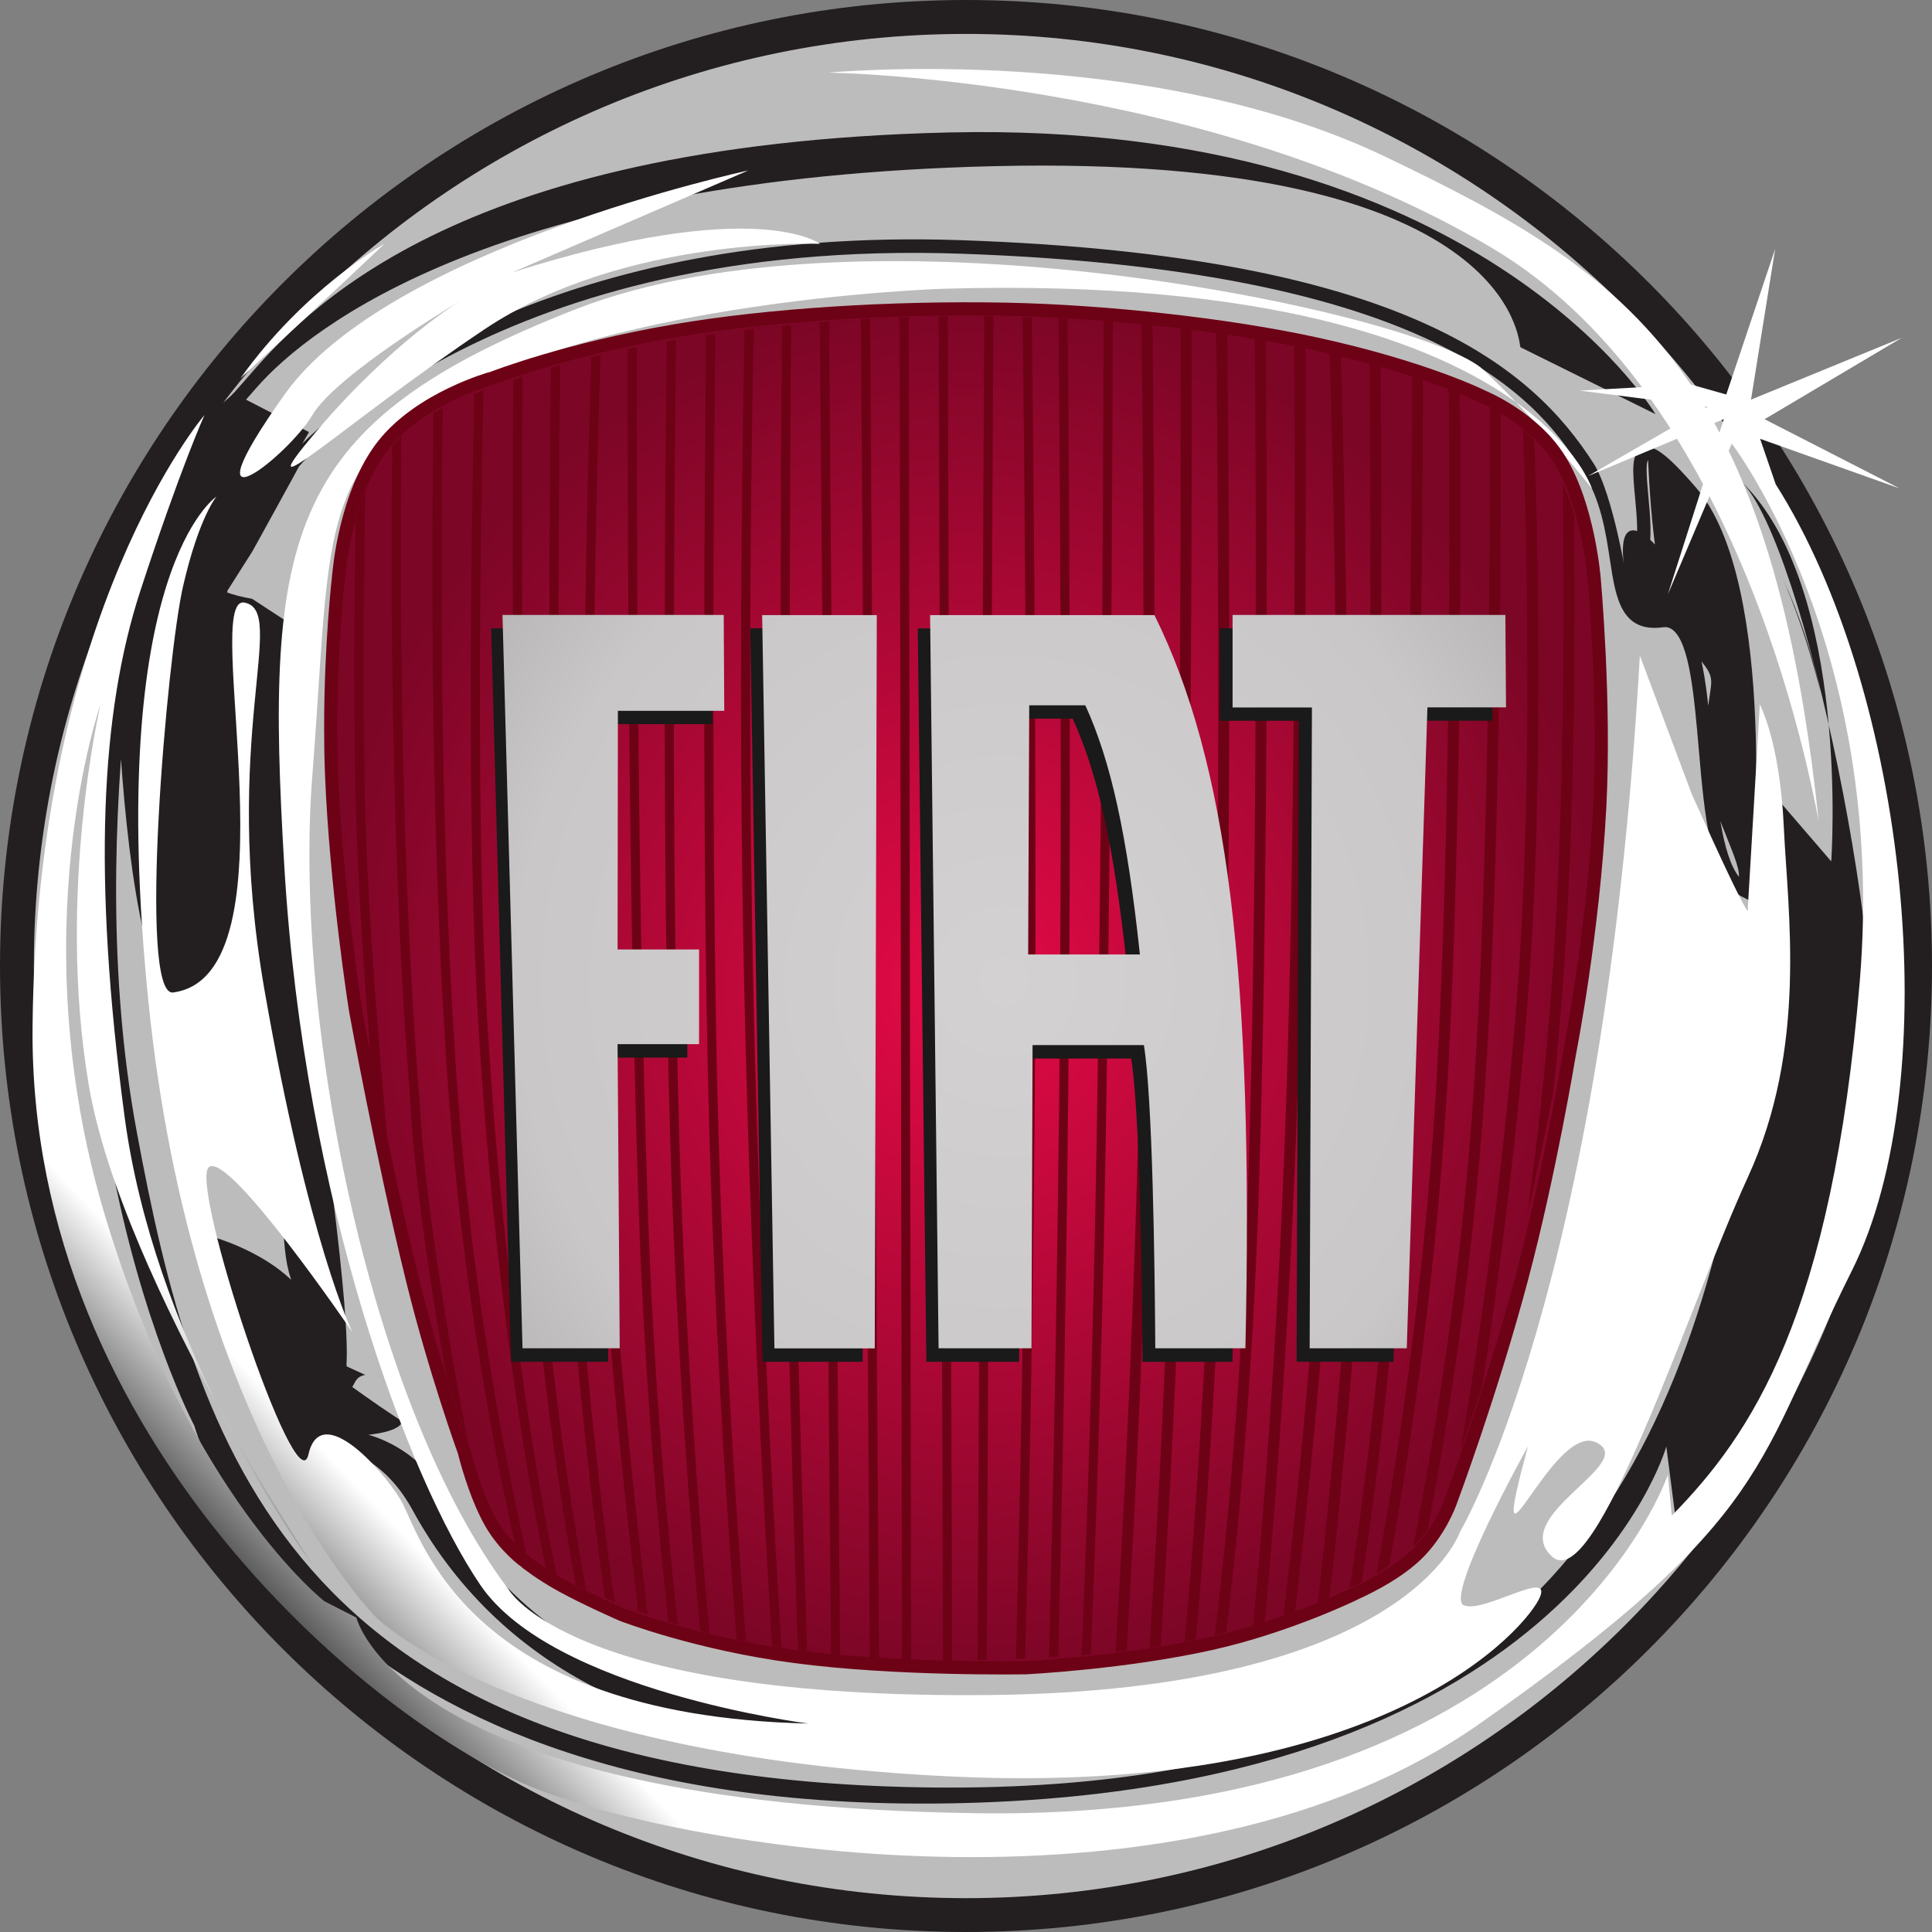
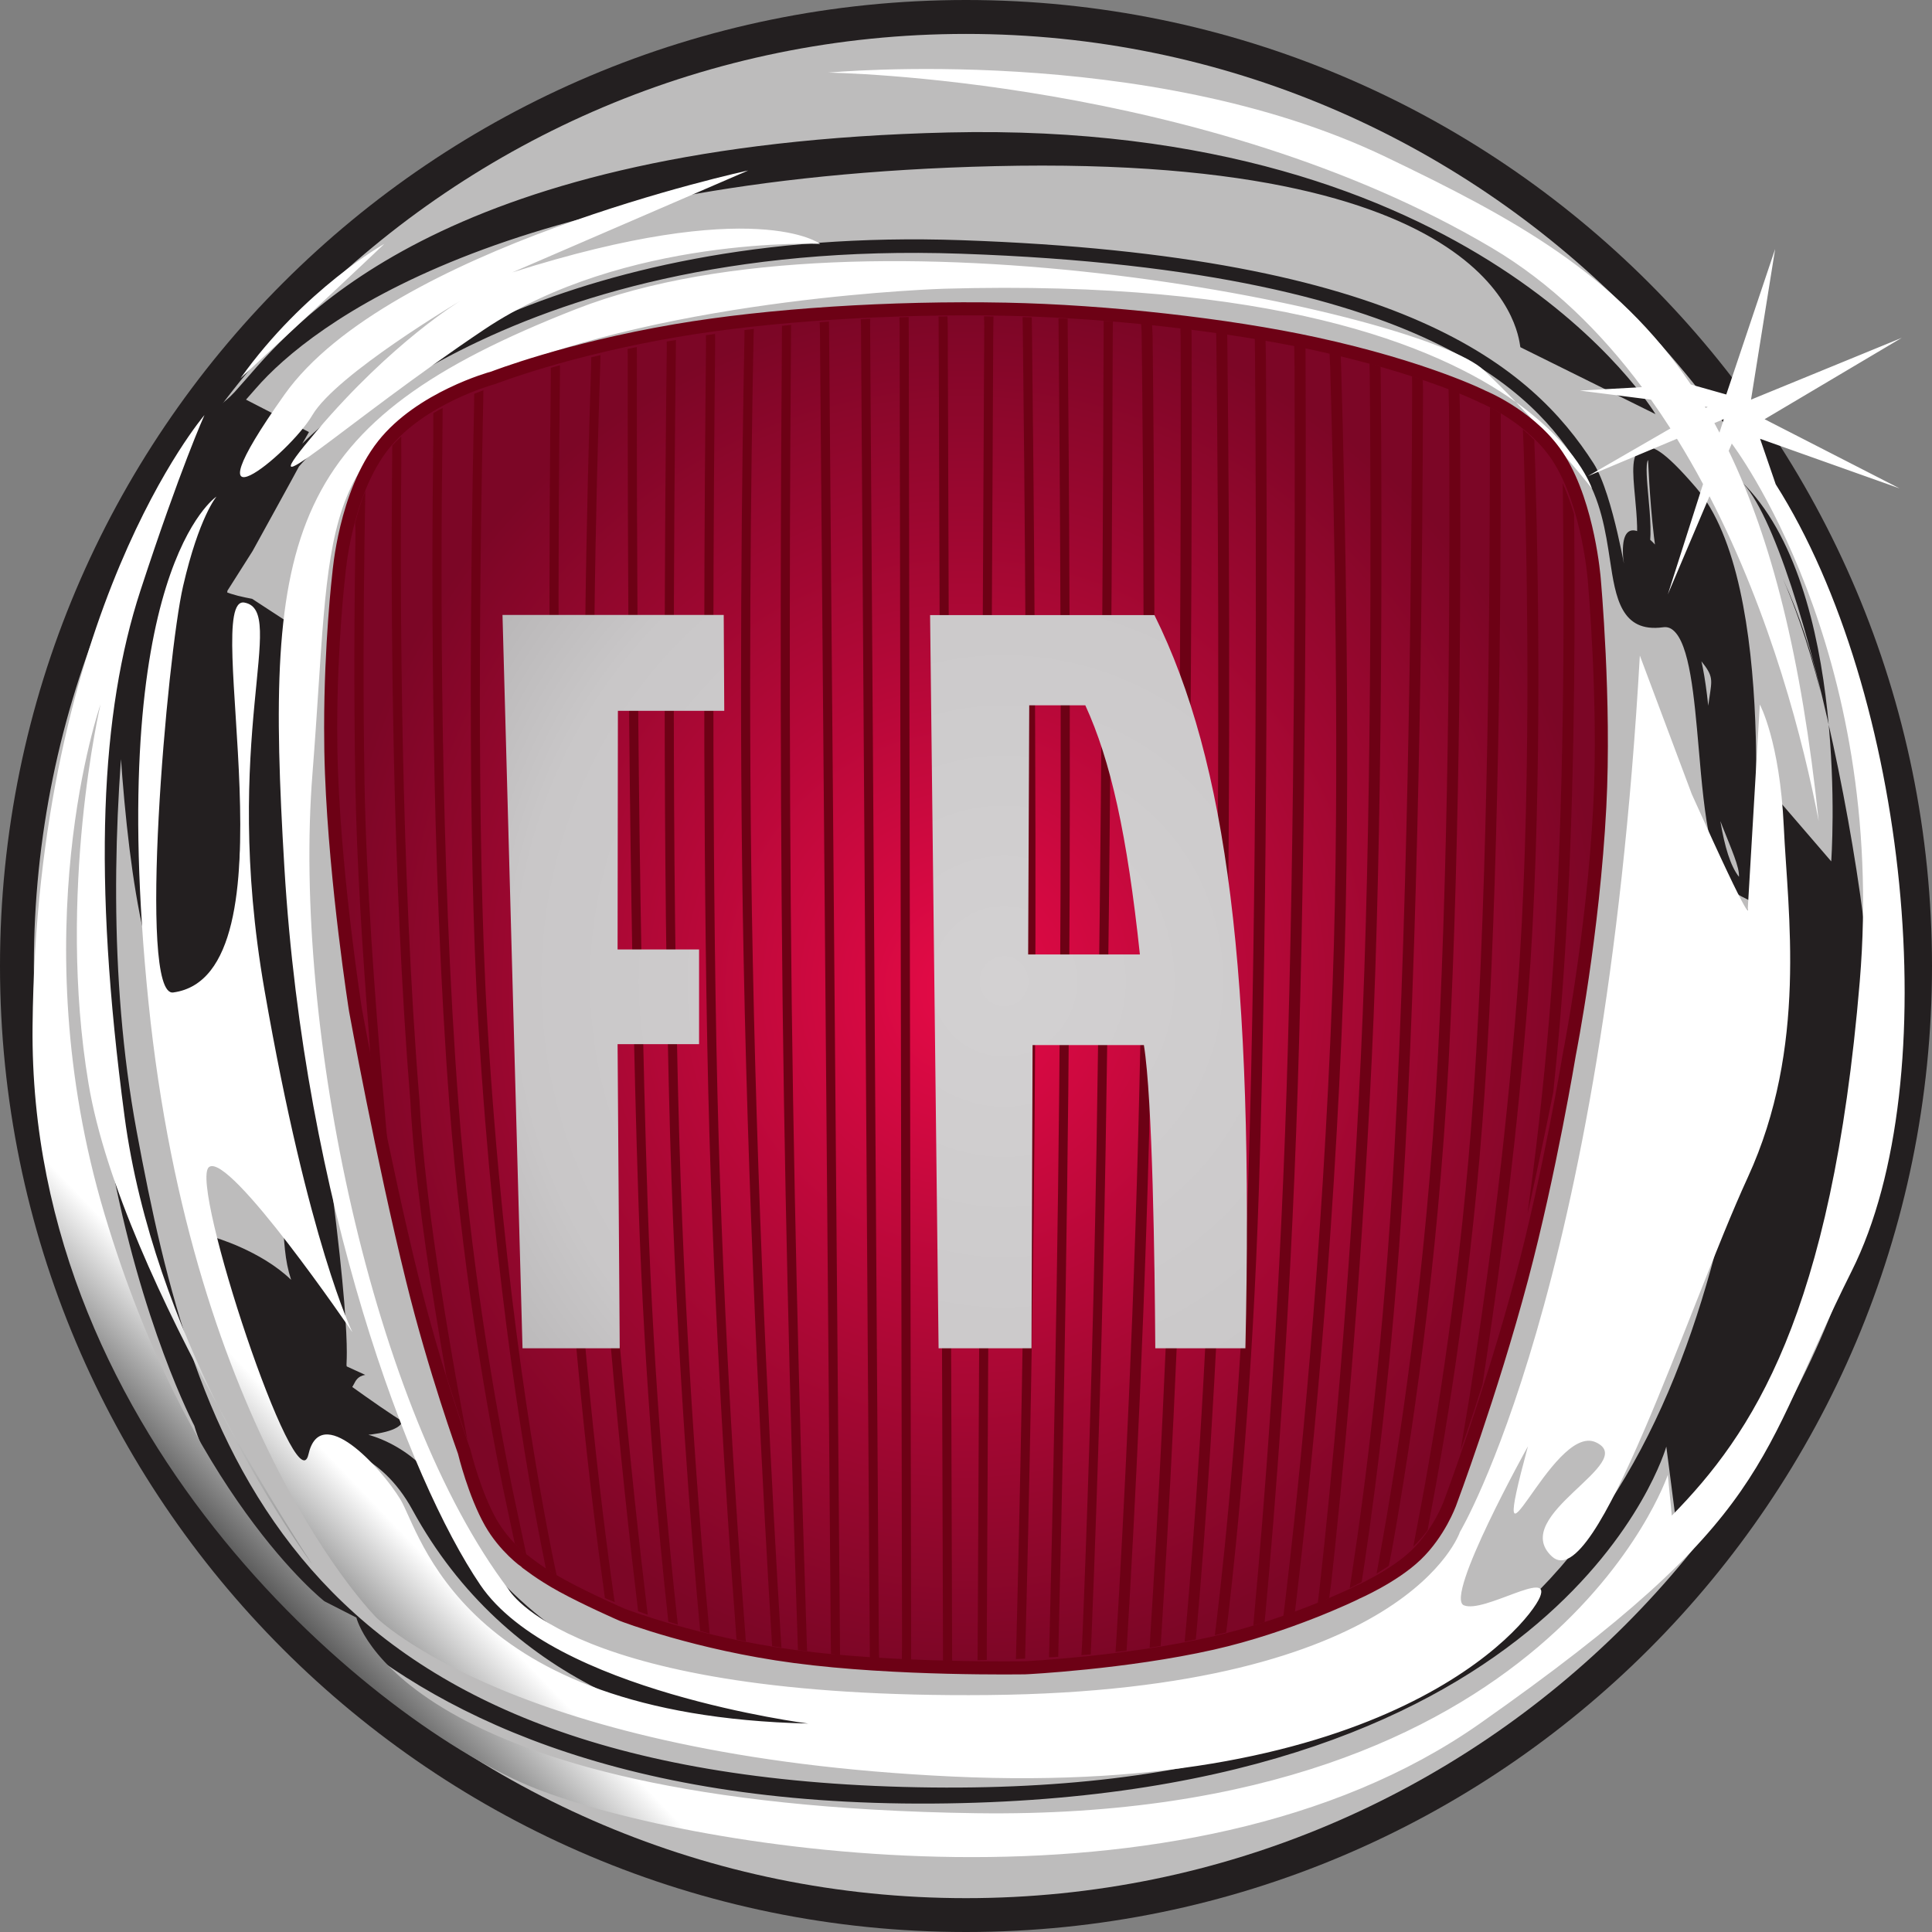
<svg xmlns="http://www.w3.org/2000/svg" xmlns:xlink="http://www.w3.org/1999/xlink" version="1.1" id="Laag_1" x="0px" y="0px" viewBox="0 0 2500 2500" style="enable-background:new 0 0 2500 2500;" xml:space="preserve">
  <rect x="0" y="0" width="2500" height="2500" fill="#808080" stroke="none" />
  <style type="text/css">
	.st0{fill:#231F20;}
	.st1{fill:#BDBCBC;}
	.st2{clip-path:url(#SVGID_2_);}
	.st3{fill:url(#SVGID_3_);}
	.st4{fill:url(#SVGID_4_);stroke:#6D0115;stroke-width:16.949;stroke-miterlimit:33.898;}
	.st5{fill:#6D0115;}
	.st6{fill:#1A1A1A;}
	.st7{fill:url(#SVGID_5_);}
	.st8{fill:url(#SVGID_6_);}
	.st9{fill:url(#SVGID_7_);}
	.st10{fill:url(#SVGID_8_);}
</style>
  <path class="st0" d="M2500,1250c0,690.4-559.7,1250-1250,1250C559.6,2500,0,1940.4,0,1250C0,559.7,559.6,0,1250,0  C1940.3,0,2500,559.7,2500,1250" />
  <path class="st1" d="M2456.1,1250c0,666.2-540,1206.2-1206.1,1206.2c-666.1,0-1206.2-540-1206.2-1206.2  C43.8,583.9,583.9,43.9,1250,43.9C1916.1,43.9,2456.1,583.9,2456.1,1250" />
  <path class="st0" d="M279.9,642.5c0,1-133.8,21.4-133.7,22c0.7,3.3-6.9,688.4,115.3,653.9c80.5-37.9,37.2-484.3,37.2-424.2  c0,83.7,8.1,220.9,40.2,436.5c36.2,242.8,20.9,273.1,37.8,325.4c-39.3-38.1-100.3-55.3-100.3-55.3l86.6,292.7l63.8-0.7  c0,0,0.9-19.7,1.8-20.6c1.7,0,63,4.5,105.1,81.6c243.6,445.8,884.9,274.4,717,284.1l264.3-31.8c-774,132.4-919.2-224.4-958.1-295.7  c-24.4-35.7-94.5-73.2-138.5-51.8c0,0,107.6,4.3,102.8-24.2c33.6,32.6-83.6-52.8-83.6-52.8l5.9,18.5c18.2,1.8,10-17.8,29.1-21  l-23.8-10.9c-3-3.7,13.2-23.1-44.8-412.5c-31.9-214-25.4-380.5-25.4-463.4c0-80.3-5.2-86-5.1-86.6l-47.2-30.8l-9-1.8  c-13-2.6-25.9-6.8-31.5-9.9c2.9-4.3,4.6-10.1,4.6-19.5c0-9.2-1-21.1-2.3-36.6c-1.7-20.7-0.9-94.7-3.7-69.9  c-150.3,1304.2,57.7-146,32.2-118.1l14.6-16.6c70.8-81.7,318.1-272.5,956.1-287.5c674.8-15.8,677.8,230.7,680.1,234.3l174.8,86.6  c-2.3-3.7-229.3-380.5-914.6-364.5c-645.7,15.1-837.4,236.3-909.6,319.6l-14.3,16.2c-29.7,32.4-63.7,32.7-63.7,80.3  c0,25.5-28.5,59.4-26.8,80.4C296.6,814.2,267.8,741.8,279.9,642.5L279.9,642.5z M2125.1,579.8c-14.7,6.3-12.5,30.2-9.4,63.2  c2.3,24.6,4.9,52.5,0,72l16.8,4.2c5.6-22.4,2.8-51.8,0.4-77.9c-1.5-16.5-3.9-41.6-0.3-46c0.4,0.6,5.3,186.4,43.6,230.7  c60.9,70.5,30.5,29.9,30.5,152.8c0,60.6,45.3,131.1,43.5,155.8c-22.6-28.6-29-102.1-34.7-168c-6.7-76.8-12.5-143-39.8-165  c33.6-29.5-83.3-184.1-75.3-79.4c5.5,36.6-12.4-82.2-38.4-122.7c-79.6-123.9-244.6-268.8-817.9-288.7  c-525.6-18.2-786,197.5-853,263.3l8.7-15l-85.4-44l-24.2,255.7l36.6-57.7c0,0,59-107,60.1-109.5c9.2-10.9,258.2-296.1,856.6-275.3  c637.8,22.1,754.2,203.3,804,280.7c23.9,37.3,30.2,79,35.8,115.8c7.3,48.4,14.3,94.2,68.6,86.9c5-0.7,9.1,0.5,12.9,3.6  c21.6,17.4,27.5,86.3,33.3,152.9c7.6,88.2,14.9,171.4,55.4,191.8l11.3,5.7l1.2-12.7c1.5-16.2,36.4-397.3-71.5-522.2  C2152.2,581.6,2136.6,574.8,2125.1,579.8L2125.1,579.8z M2355.8,895.6c-10.9-50.7-27.3-100-48.9-147.1  C2319.2,776.7,2338.8,827.1,2355.8,895.6z M2306.9,748.5c-2.4-5.7-5-11.4-7.6-17C2302.1,737.2,2304.4,742.8,2306.9,748.5z   M2252.6,622.3c142.6,137.5,117,492.3,117,492.3l-69.4-80.6v343.7l-48,96.7c-85.4,456.6-288.1,859.4-1083.1,837.9  c-794.9-21.5-917.6-445.8-992.3-848.6c-74.7-402.8,32-843.3,32-843.3C-26,1318.7,251.5,1845,251.5,1845s133.4,494.1,955,488.8  c821.6-5.4,949.7-461.9,949.7-461.9l14.9,115.2c0,0,190.8-174.6,249.5-539.8C2450.3,1262.4,2335.4,702.2,2252.6,622.3L2252.6,622.3z   M2299.3,731.5c-2.8-5.8-4.4-9-4.4-9C2296.4,725.5,2297.8,728.5,2299.3,731.5" />
  <g transform="matrix(.495 0 0 -.495 -261.408 458.006)">
    <g>
      <defs>
        <path id="SVGID_1_" d="M5282.3-1221.3c0.9-8.6,1.9-16.7,2.8-25.3C5312.8-1522.5,5325.5-1448.6,5282.3-1221.3z M1156.6-63.8     c0,0,219.5,202.5,376.3,351.6C1532.9,287.8,1323.8,170.6,1156.6-63.8z M1098.1-2750.7c124.3-250.7,246.6-413.9,246.6-413.9     S1228.2-2988.8,1098.1-2750.7z M5170.1-340.8l-40.9,119l364.8-129.7l-353,180.9l358.5,212.7l-394-161.5l63.1,393.9L5040.8-106     l-92.7,26.2c-194.4,289-461.5,433.7-797.6,594.9c-624.7,299.8-1457.4,220.3-1457.4,220.3s983-12.5,1735-458.2     c155.3-92.1,284.8-219.7,392.3-364L4658-95.8l186-23.7c17.5-24.7,34.5-49.8,50.8-75.3l-215.9-124.7l233,97.8     c23.9-38.8,46.7-78.3,68.2-118.4L4888-628.6l108.9,256.7c161.4-312.1,246.4-643.6,285.5-849.4c-45.2,430.6-124,737.6-235.3,967.9     l8.1,19.1c0,0,407.6-532.8,334.5-1406.6c-73.2-873.8-282.2-1182.8-491.3-1395.9l-10.4,106.6c0,0-303.1-905.8-1808.2-884.5     c-1505.1,21.3-1620.1,511.4-1620.1,511.4l-83.6,42.7c0,0-355.3,277-574.8,1012.3c-219.5,735.3-10.5,1332-10.5,1332     s-115-490.2-31.3-991c43.3-259.5,198.8-587.5,338.7-843.5c-102.7,207-206.8,473.8-244.6,758.2     c-83.7,628.7-62.7,1054.9,41.8,1374.6c104.5,319.7,167.2,458.2,167.2,458.2s-439-511.5-449.4-1598.4     C602.6-2845,1522.4-3590.9,1930-3750.8c407.6-159.8,1693.2-372.9,2466.7,170.5c773.5,543.5,721.2,682,972,1182.9     C5619.6-1896.6,5515.1-884.3,5170.1-340.8L5170.1-340.8z M4987.1-141.5c-0.8,1.4-1.6,2.8-2.5,4.1l7.8-1L4987.1-141.5z      M5023-205.7c-4.4,8.3-8.8,16.8-13.3,25l24.6,10.3L5023-205.7L5023-205.7z M1344.8-159.7c62.7,106.6,386.7,298.4,386.7,298.4     s-177.7-106.6-376.3-341c-198.6-234.4,73.2,21.3,439,266.4c365.8,245.1,877.9,223.7,877.9,223.7s-167.2,127.9-804.8-74.6     L2484,479.6c0,0-940.7-202.5-1212.4-586.1C999.8-490,1282-266.3,1344.8-159.7L1344.8-159.7z M4491-126     c115.3-119.8,198.4-225.5,198.4-225.5S4655.4-243.8,4491-126z M916.2-1694.2c115-1129.5,595.8-1609.1,595.8-1609.1     s365.8-362.3,1505.1-415.5c1139.2-53.3,1505.1,394.3,1536.5,468.8c31.3,74.6-146.4-42.6-198.6-21.3     c-52.2,21.3,167.3,415.6,167.3,415.6c-115-426.2,62.7,63.9,177.6,10.6c115-53.2-229.9-191.8-114.9-298.4     c114.9-106.6,355.3,650,512.1,991c156.8,341,104.5,692.6,94.1,916.4c-10.4,223.8-62.7,319.7-62.7,319.7l-31.4-532.8     c0,0,20.9-74.5-146.4,298.4l-135.8,362.3c-94.1-1662.4-470.4-2291.1-470.4-2291.1s-135.8-415.5-1233.3-426.2     c-1097.4-10.6-1254.2,277.1-1254.2,277.1c-355.3,468.8-564.4,1470.5-512.1,2131.1c52.2,660.7,0,841.9,470.3,1044.3     c470.3,202.4,1181.1,223.8,1181.1,223.8C3849.8,194.7,4279,26,4491-126c-27.3,28.4-55.3,56.3-83.9,83.5     c-156.8,149.2-1609.6,458.2-2372.6,159.9c-763-298.4-815.2-586.1-763-1459.9c52.3-873.8,324-1598.4,512.2-1875.5     c188.1-277.1,857.1-362.3,857.1-362.3c-909.3,21.3-1013.8,500.8-1066.1,586.1c-52.3,85.2-209.1,255.8-240.4,117.2     c-31.3-138.5-312.4,708.6-260.1,751.2c52.2,42.6,375.1-431.6,375.1-431.6s-115,234.5-229.9,895.1     c-115,660.7,62.7,991-52.3,1012.3c-115,21.3,143-974.9-186.3-1019.2c-93.8-12.6-16,881.1,25.9,1062.2     c41.8,181.2,87.3,234.1,87.3,234.1S801.2-564.7,916.2-1694.2" />
      </defs>
      <clipPath id="SVGID_2_">
        <use xlink:href="#SVGID_1_" style="overflow:visible;" />
      </clipPath>
      <g class="st2">
        <linearGradient id="SVGID_3_" gradientUnits="userSpaceOnUse" x1="-3239.431" y1="-1855.637" x2="-2672.443" y2="-1313.638" gradientTransform="matrix(2.075 0 0 2.075 7374.445 -27.477)">
          <stop offset="0" style="stop-color:#8C8C8C" />
          <stop offset="0.5" style="stop-color:#464646" />
          <stop offset="0.75" style="stop-color:#FFFFFF" />
          <stop offset="1" style="stop-color:#FFFFFF" />
        </linearGradient>
        <path class="st3" d="M5282.3-1221.3C5284.3-1224.1,5282.3-1221.3,5282.3-1221.3z M1156.6-63.8c0,0,219.5,202.5,376.3,351.6     C1532.9,287.8,1323.8,170.6,1156.6-63.8z M1098.1-2750.7c124.3-250.7,246.6-413.9,246.6-413.9S1228.2-2988.8,1098.1-2750.7z      M5170.1-340.8l-40.9,119l364.8-129.7l-353,180.9l358.5,212.7l-394-161.5l63.1,393.9L5040.8-106l-92.7,26.2     c-194.4,289-461.5,433.7-797.6,594.9c-624.7,299.8-1457.4,220.3-1457.4,220.3s983-12.5,1735-458.2     c155.3-92.1,284.8-219.7,392.3-364L4658-95.8l186-23.7c17.5-24.7,34.5-49.8,50.8-75.3l-215.9-124.7l233,97.8     c23.9-38.8,46.7-78.3,68.2-118.4L4888-628.6l108.9,256.7c161.4-312.1,246.4-643.6,285.5-849.4c-45.2,430.6-124,737.6-235.3,967.9     l8.1,19.1c0,0,407.6-532.8,334.5-1406.6c-73.2-873.8-282.2-1182.8-491.3-1395.9l-10.4,106.6c0,0-303.1-905.8-1808.2-884.5     c-1505.1,21.3-1620.1,511.4-1620.1,511.4l-83.6,42.7c0,0-355.3,277-574.8,1012.3c-219.5,735.3-10.5,1332-10.5,1332     s-115-490.2-31.3-991c43.3-259.5,198.8-587.5,338.7-843.5c-102.7,207-206.8,473.8-244.6,758.2     c-83.7,628.7-62.7,1054.9,41.8,1374.6c104.5,319.7,167.2,458.2,167.2,458.2s-439-511.5-449.4-1598.4     C602.6-2845,1522.4-3590.9,1930-3750.8c407.6-159.8,1693.2-372.9,2466.7,170.5c773.5,543.5,721.2,682,972,1182.9     C5619.6-1896.6,5515.1-884.3,5170.1-340.8L5170.1-340.8z M4987.1-141.5c-0.8,1.4-1.6,2.8-2.5,4.1l7.8-1L4987.1-141.5z      M5023-205.7c-4.4,8.3-8.8,16.8-13.3,25l24.6,10.3L5023-205.7L5023-205.7z M1344.8-159.7c62.7,106.6,386.7,298.4,386.7,298.4     s-177.7-106.6-376.3-341c-198.6-234.4,73.2,21.3,439,266.4c365.8,245.1,877.9,223.7,877.9,223.7s-167.2,127.9-804.8-74.6     L2484,479.6c0,0-940.7-202.5-1212.4-586.1C999.8-490,1282-266.3,1344.8-159.7L1344.8-159.7z M4491-126     c115.3-119.8,198.4-225.5,198.4-225.5S4655.4-243.8,4491-126z M916.2-1694.2c115-1129.5,595.8-1609.1,595.8-1609.1     s365.8-362.3,1505.1-415.5c1139.2-53.3,1505.1,394.3,1536.5,468.8c31.3,74.6-146.4-42.6-198.6-21.3     c-52.2,21.3,167.3,415.6,167.3,415.6c-115-426.2,62.7,63.9,177.6,10.6c115-53.2-229.9-191.8-114.9-298.4     c114.9-106.6,355.3,650,512.1,991c156.8,341,104.5,692.6,94.1,916.4c-10.4,223.8-62.7,319.7-62.7,319.7l-31.4-532.8     c0,0,20.9-74.5-146.4,298.4l-135.8,362.3c-94.1-1662.4-470.4-2291.1-470.4-2291.1s-135.8-415.5-1233.3-426.2     c-1097.4-10.6-1254.2,277.1-1254.2,277.1c-355.3,468.8-564.4,1470.5-512.1,2131.1c52.2,660.7,0,841.9,470.3,1044.3     c470.3,202.4,1181.1,223.8,1181.1,223.8C3849.8,194.7,4279,26,4491-126c-27.3,28.4-55.3,56.3-83.9,83.5     c-156.8,149.2-1609.6,458.2-2372.6,159.9c-763-298.4-815.2-586.1-763-1459.9c52.3-873.8,324-1598.4,512.2-1875.5     c188.1-277.1,857.1-362.3,857.1-362.3c-909.3,21.3-1013.8,500.8-1066.1,586.1c-52.3,85.2-209.1,255.8-240.4,117.2     c-31.3-138.5-312.4,708.6-260.1,751.2c52.2,42.6,375.1-431.6,375.1-431.6s-115,234.5-229.9,895.1     c-115,660.7,62.7,991-52.3,1012.3s143-974.9-186.3-1019.2c-93.8-12.6-16,881.1,25.9,1062.2c41.8,181.2,87.3,234.1,87.3,234.1     S801.2-564.7,916.2-1694.2" />
      </g>
    </g>
  </g>
  <radialGradient id="SVGID_4_" cx="-1318.523" cy="675.271" r="97.994" gradientTransform="matrix(8.475 0 0 9.059 12423.932 -4837.873)" gradientUnits="userSpaceOnUse">
    <stop offset="0" style="stop-color:#E60A47" />
    <stop offset="1" style="stop-color:#7C0626" />
  </radialGradient>
  <path class="st4" d="M1326.8,2158.1c0.9,0,129.6-6.4,241.9-31.7c97.6-22,183.9-63.9,184.8-64.4l0.3-0.2l0.3-0.2  c0.5-0.2,48.6-21,78.2-49.3c30-28.7,43.6-66.2,43.8-66.6c0.6-1.6,53.1-141.6,92.9-291.2c36.6-137.6,61.6-289.7,61.9-291.2  c0.4-2,30.7-155.7,39.2-319.2c7.2-137.4-7.1-293.4-7.2-295c-0.1-1.2-7.4-93.6-44.5-154c-33.3-54.3-97.7-80.9-98.3-81.2l-0.6-0.2  l-0.5-0.3c-0.7-0.4-75.4-37.8-217.1-68.6c-113-24.6-270.1-42.1-400.2-44.7c-148.7-2.9-308.3,7.4-427,27.7  c-142.3,24.3-234.7,60.5-235.7,60.8l-0.8,0.3l-0.8,0.2c-0.9,0.2-93.1,25.5-141.6,87.1c-49.2,62.5-57.2,165.2-57.3,166.3l-0.1,0.6  c-0.1,1.1-10.5,89.6-10.5,198.2c0,19.5,0.3,39.6,1.1,59.9c5.6,144.6,30.8,304.8,31.1,306.4c0.3,1.6,34.5,189.7,73.6,348.3  c28.9,117.5,66.6,221.5,67,222.6l0.2,0.7l0.2,0.8c0.1,0.5,13,53.3,33.9,90.1c18.2,32,45,50.9,45.2,51l0.4,0.3l0.4,0.4  c0.2,0.1,18.4,14.9,46.4,30.2c32.2,17.6,75.4,36.5,77.2,37.3c3,1.2,98.2,37.6,223.6,54.2C1159.3,2161,1325.1,2158.1,1326.8,2158.1z" />
-   <path class="st5" d="M758.4,2057.4c-5.7-2.6-8.8-4.1-8.8-4.1c-0.3-0.1-1.9-0.8-4.6-2.1l-0.9-5.6c-22.5-123.8-56.7-350.1-67.9-626  c-13.9-324.4-13.3-722-12-914.6v-13.9c3.8-1.3,7.7-2.6,11.8-3.9l0.1,14c-1.3,190.9-2,591.6,12,918c11.4,280.7,46.7,509.8,69.1,631.5  L758.4,2057.4L758.4,2057.4z" />
  <path class="st5" d="M795.5,2073.2c-4.5-1.8-8.8-3.6-12.8-5.3l-1.1-8.7c-16.4-116.6-45.3-354.4-59.1-658.5  c-14.6-323.3-12-729.7-9.7-914.4l0-10.4c3.8-1.1,7.8-2.2,11.8-3.3l0,11.5c-2.3,183.5-5,591.7,9.6,916.2  c14.1,311,44,552.4,60.1,665.5L795.5,2073.2z M1072.8,425.9c3,358.1,11.5,1391.2,14,1690.5l0.2,25.3c-3.8-0.4-7.8-0.8-11.7-1.3  l-0.3-24c-2.5-299.1-11-1329.5-14-1688.9l-0.3-10.5c4-0.3,7.9-0.7,11.9-1L1072.8,425.9z M1226.4,421.3l5.6,1703.7l0.1,23.9  c-4.1,0.1-8.1,0.1-11.9,0.1v-27.1c-1.2-355.6-4.6-1396.3-5.6-1704.4l-0.1-8l11.5-0.1L1226.4,421.3L1226.4,421.3z M1285.3,422.8  l-8.4,1702.1l0,23.1c-4.1,0.1-8.1,0.2-12,0.3l0.2-18.7c1.5-302.3,6.7-1361.1,8.5-1709.1l-0.3-11.2c4.1,0,8.2,0.1,12.3,0.2  L1285.3,422.8z M1444.7,2118.8c8.5-140.1,24.4-437,31-773c6.7-342.4,3.7-732.2,1.6-915.2l-0.7-11.8c4.8,0.4,9.5,0.8,14.2,1.3  l0.7,15.1c2,185.1,4.9,571.2-1.7,910.8c-6.5,333.2-22.3,628.1-30.8,769.8l-1.2,20.2c-5,0.6-9.3,1.2-14.3,1.7L1444.7,2118.8z   M1847.4,1980c-5.6,7.6-11.8,14.7-18.6,21.2l5.7-30.1c24.6-127.7,56.5-325.1,72.4-557c18.9-275.7,21.3-652.6,20.9-866.8l0.3-20.5  c4.6,2.5,9.3,5.2,13.9,8.1l0,27.3c0.3,216.6-2.5,583-21,852.8c-15.6,227.6-46.6,422.3-71.1,550.6L1847.4,1980z M1983.6,1517.6  c11.3-88.7,20-177.7,26.1-266.9c14.3-210.2,14.6-448.4,12.8-600l-0.3-25.3c5.7,13,10.6,26.3,14.6,39.9l0.3,23.5  c1.3,151.8-0.1,369.1-13.2,562.8c-2.7,39.8-5.9,79.5-9.7,119.2l-4.3,42.6c-10.5,52.6-21.6,105.1-33.3,157.5L1983.6,1517.6  L1983.6,1517.6z" />
  <path class="st5" d="M1797.2,2026.1c-4.5,3.1-9.9,6.5-15.9,10.2l4.3-24.2c23.6-130,60.4-366.1,74.8-640.3  c15.8-301.3,15.9-659.4,14.6-842.8l-0.6-26c4,1.4,8.8,3.2,14.1,5.3l0.7,24.2c1.3,184.6,1.1,540.4-14.6,840  c-14.1,266.7-49.2,497.4-72.9,630.1L1797.2,2026.1L1797.2,2026.1z M1623.3,2085.7c11.2-121.2,31.7-372,41.5-674.6  c11-339.7,11.1-742.2,10.3-936.7l-0.4-27.7c4.9,1,9.8,2,14.6,3.1l0.1,26.8c0.8,195.4,0.7,596.4-10.3,935  c-9.8,300.6-30,550.2-41.3,672.6l-1.4,14.9c-4.7,1.4-9.4,2.8-14.6,4.3L1623.3,2085.7z M1574.3,2097.2  c12.3-102.9,32.4-302.3,40.7-561.8c12.1-377.4,10.6-853.4,9-1073.7l-0.3-24.5c4.7,0.8,9.3,1.6,13.9,2.4l0.5,25.6  c1.6,221.9,3,695-9,1070.6c-8.2,255.4-27.8,452.9-40.1,557.6l-2.3,19c-4.7,1.1-9.7,2.4-14.7,3.6L1574.3,2097.2L1574.3,2097.2z   M1534.7,2105.5c9.6-108.8,26.2-324.3,33.9-586.4c10.9-366.4,8.1-830.3,5.4-1072.2l-0.3-17.3c4.8,0.6,9.6,1.3,14.3,2l0.3,23.1  c2.6,244.1,5.2,702.2-5.6,1064.8c-7.7,258.1-23.8,471.1-33.5,581.8l-1.8,20.1c-4.9,1-9.5,1.9-14.5,2.9L1534.7,2105.5L1534.7,2105.5z   M1488.6,2114.8c8.1-127.1,23.5-392.6,30.2-677.4c8.9-378.6,9.4-800.9,9-998.6l-0.4-14.9c4.8,0.5,9.6,1.1,14.3,1.6l0.3,16.8  c0.4,199.2-0.1,618.9-9,995.4c-6.6,281.4-21.7,544-29.9,673.1l-1.2,19c-5.1,0.8-9.1,1.6-14.3,2.3L1488.6,2114.8L1488.6,2114.8z   M1439.9,432.1c-0.6,202.3-2.6,661.3-9.2,1052.8c-3.6,210.3-9.7,420.6-18.2,630.8l-1.1,25.1c-4,0.3-8,0.7-12,1l1.2-22.3  c5-121.5,13.7-360.7,18.3-634.8c6.6-393.4,8.6-855.1,9.2-1055.7l0.1-13.9c4,0.3,7.9,0.5,11.9,0.8L1439.9,432.1L1439.9,432.1z   M1381.6,422.8c1.6,178.6,4.1,528,1.9,857.3c-2.4,356.5-10.1,696.8-13.7,843.3l-0.4,20.5c-4,0.3-8,0.5-12,0.7l0.5-17.4  c3.6-144.2,11.5-487.5,13.8-847.3c2.2-327.4-0.2-674.7-1.9-854.1l-0.1-14.1c3.9,0.2,7.9,0.4,11.8,0.6L1381.6,422.8L1381.6,422.8z   M1335.3,422c2.4,204.8,5.8,571.3,4.2,917c-1.5,321.6-8.4,629.6-12.6,790.6l-0.4,16.7l-11.9,0.5l0.5-19.5  c4.2-161.4,11-468.1,12.5-788.3c1.6-344-1.7-708.5-4.1-913.8l-0.3-14.9l11.9,0.3L1335.3,422L1335.3,422z M918.2,2113.8  c-4.1-1-8.2-2.1-12.2-3.2l-0.7-7.7c-9.9-106.9-29.8-347.4-38.1-629.7c-10.5-360.1-7-810.1-4.4-1022l-0.1-9.3c3.9-0.7,7.9-1.4,11.9-2  l0,9.4c-2.6,210.9-6.1,662.6,4.4,1023.6c8.4,285.9,28.7,528.8,38.5,633.3L918.2,2113.8L918.2,2113.8z M838.2,2089.5  c-4.3-1.5-8.4-3-12.5-4.5l-1-8.8c-18.1-150.5-52.9-475.6-64-820.6c-9.4-291.8-1.3-617.5,4.2-781.3l0.2-12c3.9-0.9,7.9-1.9,11.9-2.8  l-0.2,10.3c-5.4,162-13.8,491-4.3,785.5c11.2,349.8,47,679.2,64.7,826.3L838.2,2089.5L838.2,2089.5z M502.3,1489.6  c-14.4-70.2-22.8-121.4-23-122.3l-2-30.7c-8.3-105-15.8-222.6-17.5-322.9c-2.1-118.6-1.2-237.2,0.2-325.9l-0.5-11.3  c3.6-14,7.9-27.8,13.2-41.3l-1,63.1c-1.3,87.4-2,201.3,0,315.2c2.2,126.9,13.6,281.6,24.3,403.2L502.3,1489.6L502.3,1489.6z   M604.9,1864c-8.2-24-17.5-52.3-27.3-83.2l-7.2-41.5c-18.4-108.7-34.7-224.2-39.3-312.9c-24.1-294.9-25.3-635.3-23.8-816.6l0.3-33.3  c3.7-4.1,7.6-8,11.6-11.6l0.1,31.5c-1.7,177.2-1,527.1,23.6,829.2c5.4,103.4,26.7,243.4,48.7,366.6L604.9,1864z M662.9,1926.1  c-24.2-119.5-54.2-295.9-69.6-497.5c-24-312.8-23.2-681-20.8-863.1l0.3-37.6c-3.4,1.8-7.6,4-12.1,6.7l0,31.4  c-2.4,182.5-3.2,550.6,20.9,863.6c15.4,200.8,45.1,376.6,69.4,496.6l15.1,71.1c2.6,2.9,5.4,5.8,8.3,8.6c2.1,2,4.4,4,6.7,6  L662.9,1926.1L662.9,1926.1z M876.4,2095.6c-11-98.6-30.4-298.3-38.4-539.4c-13.2-396.6-14.2-891.5-13.9-1097.1l-0.1-10  c-4,0.8-8,1.6-11.9,2.4l0.2,8.7c-0.3,206.4,0.7,700.4,13.9,1096.4c7.9,235.7,26.6,431.9,37.7,533.1l0.9,8.7c4,1.3,8.1,2.6,12.3,3.9  L876.4,2095.6L876.4,2095.6z" />
  <path class="st5" d="M625.6,504.9c-4.4,1.7-8.4,3.2-12,4.7l-0.2,17.7c-4,185.1-9.1,555.1,5.6,798.3  c20.9,344.8,64.1,589.2,85.4,694.2l2,10.3c4.5,2.8,9.7,5.9,13.9,8.3l-2.7-12.7c-20.6-99.5-65.5-347.2-86.9-700.8  c-14.8-244.8-9.4-618.5-5.5-801.9l0.3-18.6 M925.3,432.1l-11.9,1.7l0.2,9.9c-2,192.8-4.7,574,1.6,907.8  c5.9,317.4,25.4,606.8,36.4,750.1l1.4,19.9c4,0.8,8.1,1.6,12.1,2.4l-1.3-17.6c-10.9-141.1-30.8-433.7-36.8-755  c-6.3-334.2-3.6-715.9-1.6-908.3L925.3,432.1L925.3,432.1z M975.4,425.6c-4,0.5-8.1,1-12.1,1.5l0,9.7c-3.1,157.2-7.6,482.4-1,806.2  c7.2,368.2,26.4,715.9,35.7,868.6l1.1,18.5c4.1,0.7,8.1,1.3,12.1,1.9l-1.3-20.2c-9.3-152.1-28.6-500.2-35.8-869  c-6.6-324.3-2.1-650,1-806.7L975.4,425.6L975.4,425.6z M1023.7,420.4c-3.9,0.4-7.9,0.8-11.8,1.2l-0.1,9.8  c-1.3,168.7-3.1,523.3,0.9,867.4c3.9,333.7,14,663.5,19.1,814.6l0.7,21.7c4,0.6,8,1.1,11.9,1.6l-0.8-23.3  c-5-150.9-15.1-480.9-19.1-814.7c-4.1-345.6-2.2-702-0.9-869.6L1023.7,420.4L1023.7,420.4z M1126.1,412.4c-4.1,0.2-8.2,0.5-12.3,0.7  l0.3,6.6c2,309.2,9,1363.5,11.3,1705.2l0.2,20.4c4.2,0.4,8.1,0.7,11.9,1l-0.3-20.7c-2.3-341.1-9.3-1398.2-11.3-1706.8L1126.1,412.4  L1126.1,412.4z M1175.8,410.2c-4,0.1-8,0.3-12,0.4l0.3,11.4l3.1,1698.2l-0.2,28.2c3.1,0.2,5.3,0.3,6.6,0.4c0.7,0,2.5,0.1,5.4,0.1  l0-29.4c-0.6-317.5-2.5-1370.4-3.1-1697.5L1175.8,410.2L1175.8,410.2z M1663.3,2069.7c17.1-143.5,48-440.2,61.1-795.9  c9.8-264.8,2-620.1-3.1-797.7l-0.9-19.1c5,1.2,9.8,2.3,14.5,3.5l0.7,19.7c5.1,179.2,12.7,531.2,3,794.2  c-13.1,355.3-44,651.8-61.1,796l-2,16.4c-4.9,1.7-9.9,3.3-14.9,4.9L1663.3,2069.7L1663.3,2069.7z" />
  <path class="st5" d="M1722.5,2049.2c13.8-124.9,38-371.9,52.6-680c14-295.8,13.3-677.7,11.6-880.2l-0.3-14.7  c-4.6-1.3-9.3-2.7-14.3-4.1l0.4,17.5c1.7,201.9,2.5,584.7-11.6,880.8c-14.8,311.8-39.4,560.9-53.1,684l-2.6,22.3  c4.2-1.9,9.2-4.2,14.7-6.8L1722.5,2049.2L1722.5,2049.2z M1765.9,2021.7c16.7-111.8,39.4-294.7,52.3-528.3  c19.2-347.4,22.6-790.6,23.2-988.8l-0.3-13.2c-4-1.4-8.7-3-14-4.7l0.2,13.3c-0.5,195.7-3.9,642.8-23.2,992.6  c-13.4,243.1-37.5,431-54.3,540.9l-3.3,21.6c5.2-2.6,10.4-5.2,15.5-8L1765.9,2021.7L1765.9,2021.7z M1889.9,1876.8  c0,0,12.7-35,28.4-85.1l5.9-38.9c19.3-129.2,39.7-290.4,53.2-465.1c18-232.5,14.1-515.7,9.1-686.2l-1.1-32.2  c-4.7-4.8-9.6-9.4-14.8-13.7l1.1,26.2c5.2,167.3,10.2,463.5-8.4,704.8c-15.7,202.8-40.7,387.4-62.4,524.7L1889.9,1876.8  L1889.9,1876.8z" />
  <g>
    <g>
-       <path class="st6" d="M889.4,1368.5v-122.7H784.2l0.4-308.8h137.4l-0.7-124H635.6l25.8,949.1h125.5l-2.7-393.6L889.4,1368.5z     M970.8,813l15.9,949.1h129.6l2.6-949.1H970.8z M1803.1,1762.1l26.6-829.5h101.5l-0.8-119.6h-352.1v119.7h102.4l-2.9,829.4    L1803.1,1762.1z M1314.3,1252.3l1.4-322.4h72.3c32.8,71.8,53.9,166.7,70.4,322.4H1314.3L1314.3,1252.3z M1198.7,1762.1h120    l1.3-392.4h143.7c11.3,69.3,14.1,283.1,14.7,392.5h116.4c11-484.5-23.1-758.4-117.4-949.1h-289.8L1198.7,1762.1L1198.7,1762.1z" />
-     </g>
+       </g>
    <g transform="matrix(1.393 0 0 1.654 79.237 96.43)">
      <radialGradient id="SVGID_5_" cx="-675.551" cy="498.096" r="55.004" gradientTransform="matrix(16.452 0 0 14.274 11989.898 -6400.419)" gradientUnits="userSpaceOnUse">
        <stop offset="0" style="stop-color:#D3D1D2" />
        <stop offset="0.5" style="stop-color:#C9C7C8" />
        <stop offset="1" style="stop-color:#8D8B8C" />
      </radialGradient>
      <path class="st7" d="M592.5,684.5h-75.7l0.3-186.7h98.8l-0.5-75H409.9l18.6,573.7h90.3l-2-237.9h75.7V684.5z" />
      <radialGradient id="SVGID_6_" cx="-675.551" cy="498.096" r="55.005" gradientTransform="matrix(16.452 0 0 14.274 11989.898 -6400.419)" gradientUnits="userSpaceOnUse">
        <stop offset="0" style="stop-color:#D3D1D2" />
        <stop offset="0.5" style="stop-color:#C9C7C8" />
        <stop offset="1" style="stop-color:#8D8B8C" />
      </radialGradient>
-       <path class="st8" d="M757.6,422.9H651.1l11.4,573.7h93.2L757.6,422.9z" />
      <radialGradient id="SVGID_7_" cx="-675.551" cy="498.096" r="55.002" gradientTransform="matrix(16.452 0 0 14.274 11989.898 -6400.419)" gradientUnits="userSpaceOnUse">
        <stop offset="0" style="stop-color:#D3D1D2" />
        <stop offset="0.5" style="stop-color:#C9C7C8" />
        <stop offset="1" style="stop-color:#8D8B8C" />
      </radialGradient>
-       <path class="st9" d="M1159.7,996.5h90.2l19.2-501.4h73l-0.6-72.3h-253.4v72.4h73.7L1159.7,996.5z" />
      <radialGradient id="SVGID_8_" cx="-675.551" cy="498.096" r="55.001" gradientTransform="matrix(16.452 0 0 14.274 11989.898 -6400.419)" gradientUnits="userSpaceOnUse">
        <stop offset="0" style="stop-color:#D3D1D2" />
        <stop offset="0.5" style="stop-color:#C9C7C8" />
        <stop offset="1" style="stop-color:#8D8B8C" />
      </radialGradient>
      <path class="st10" d="M898.2,688.4l1-194.9h52.1c23.6,43.4,38.8,100.8,50.7,194.9H898.2z M815,996.5h86.3l1-237.2h103.4    c8.1,41.9,10.1,171.1,10.6,237.2h83.7c7.9-292.9-16.7-458.4-84.5-573.6H807.1L815,996.5z" />
    </g>
  </g>
</svg>